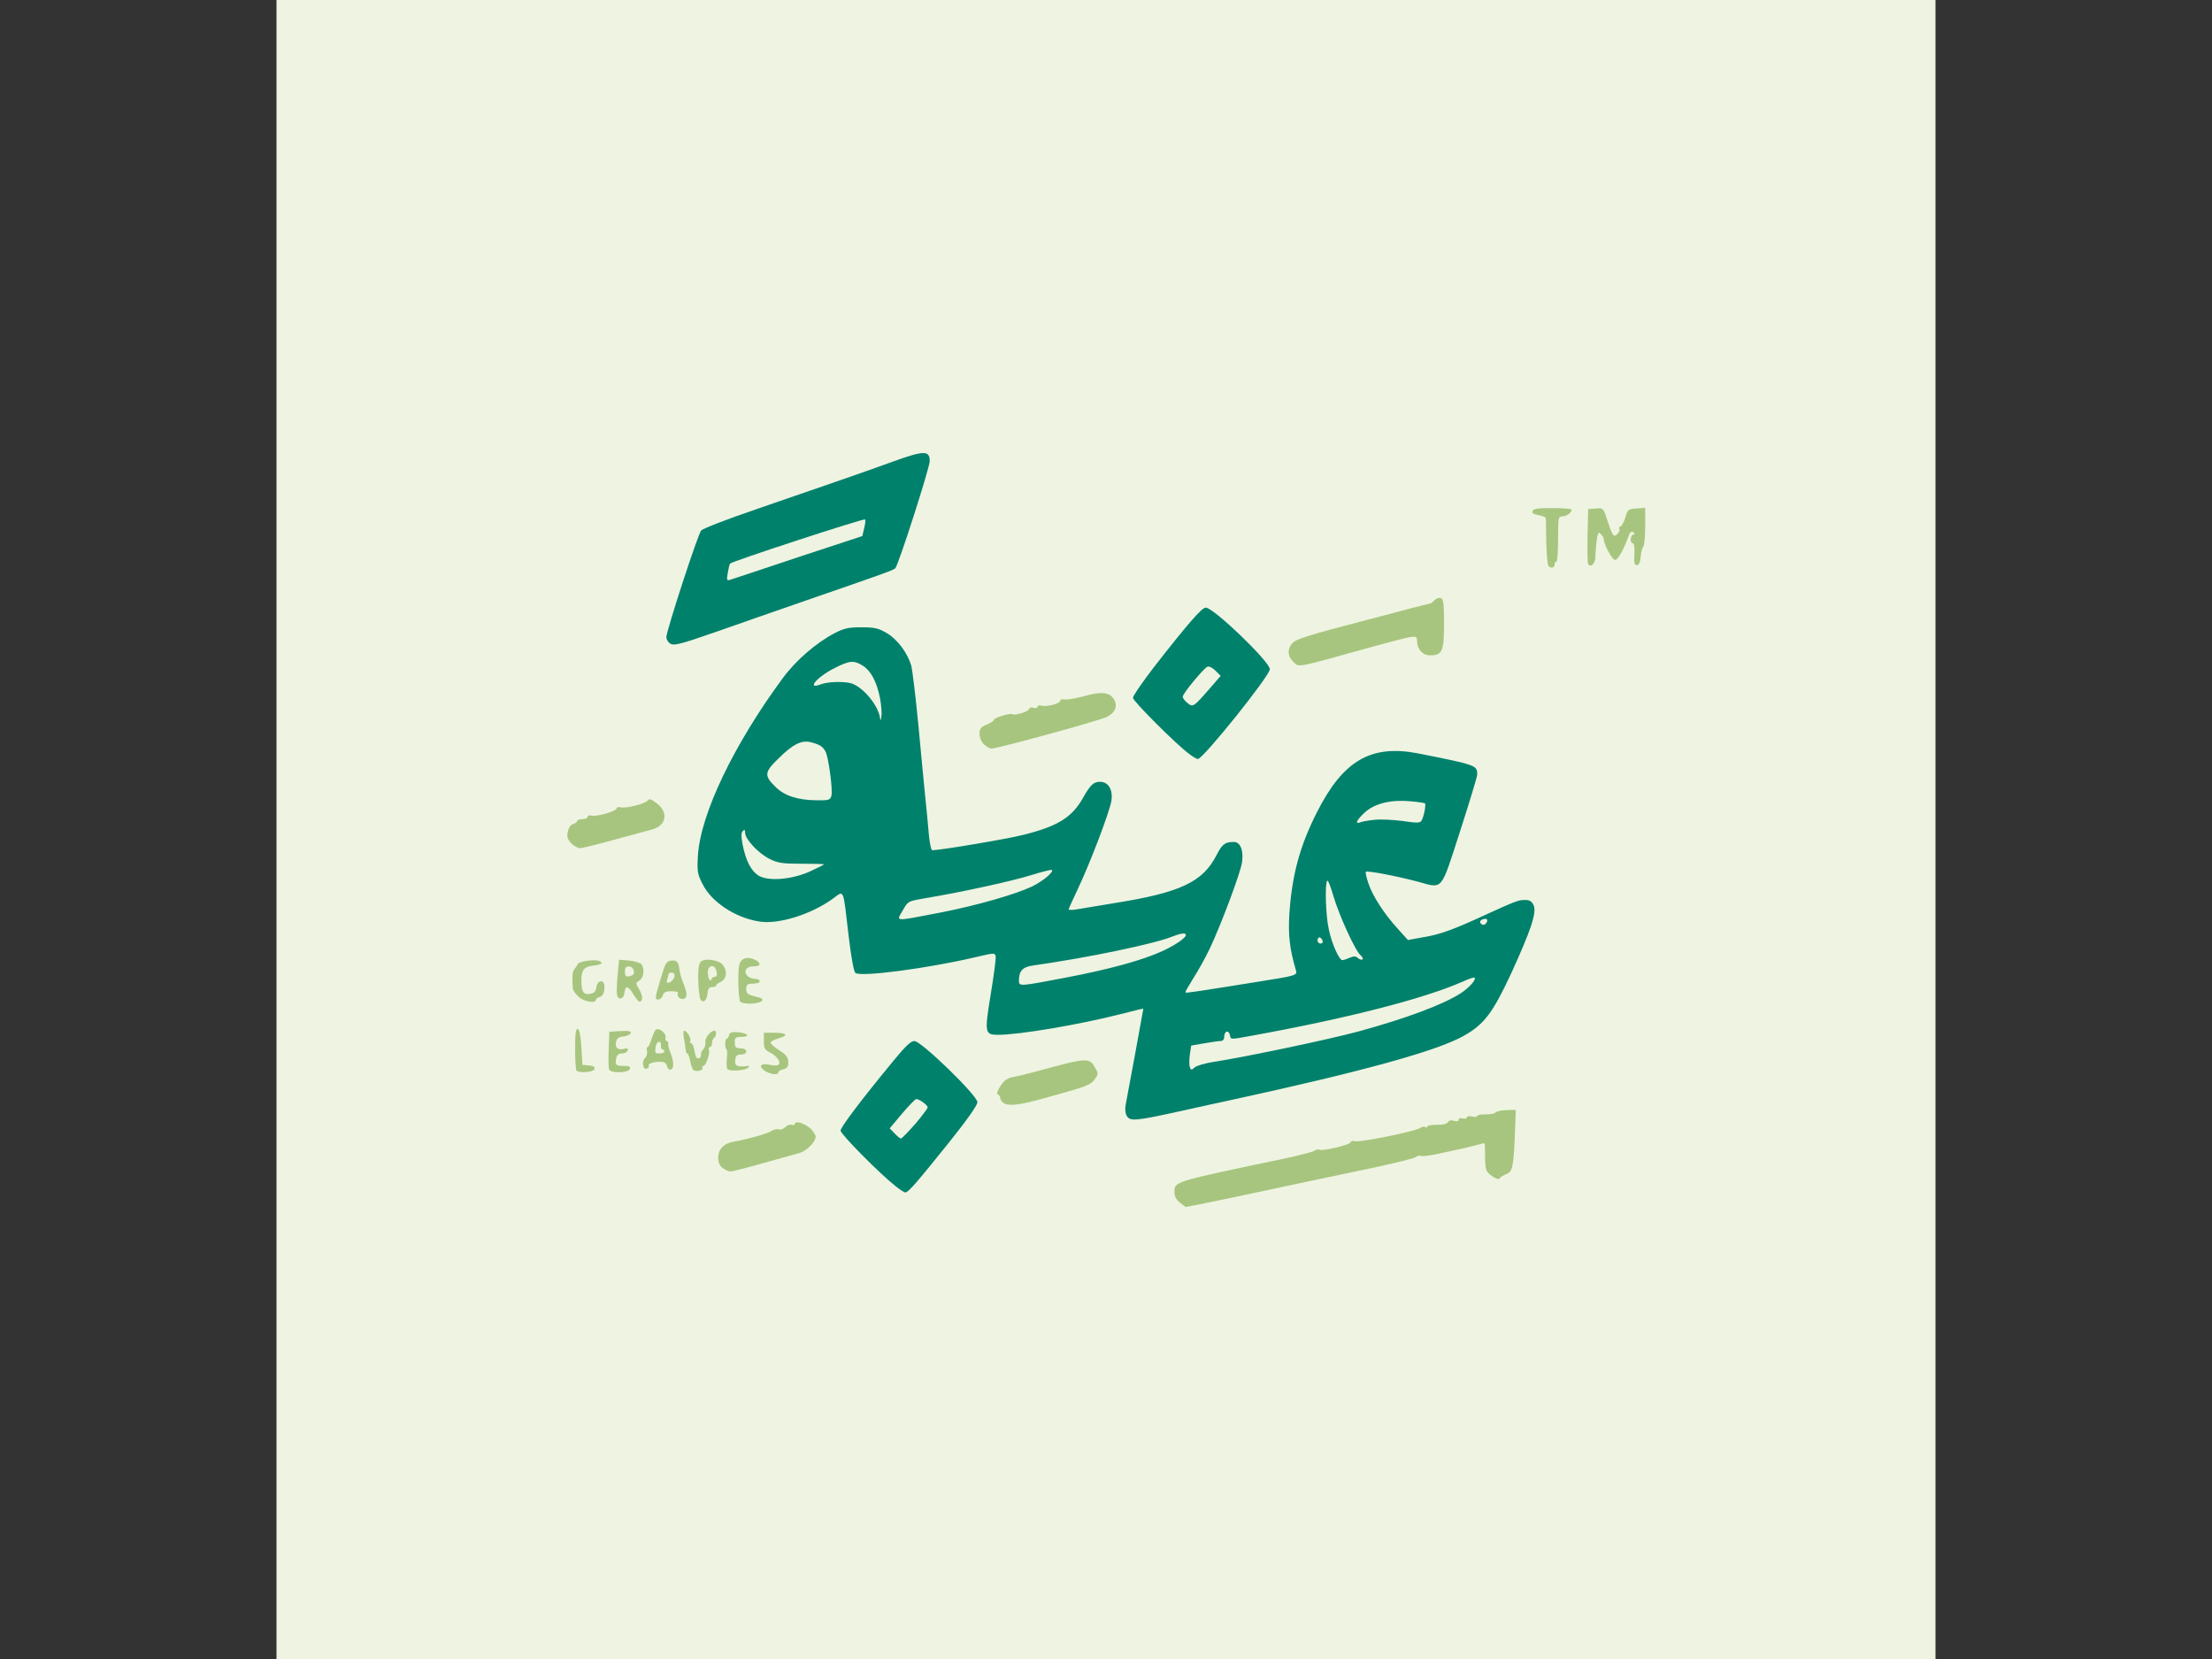
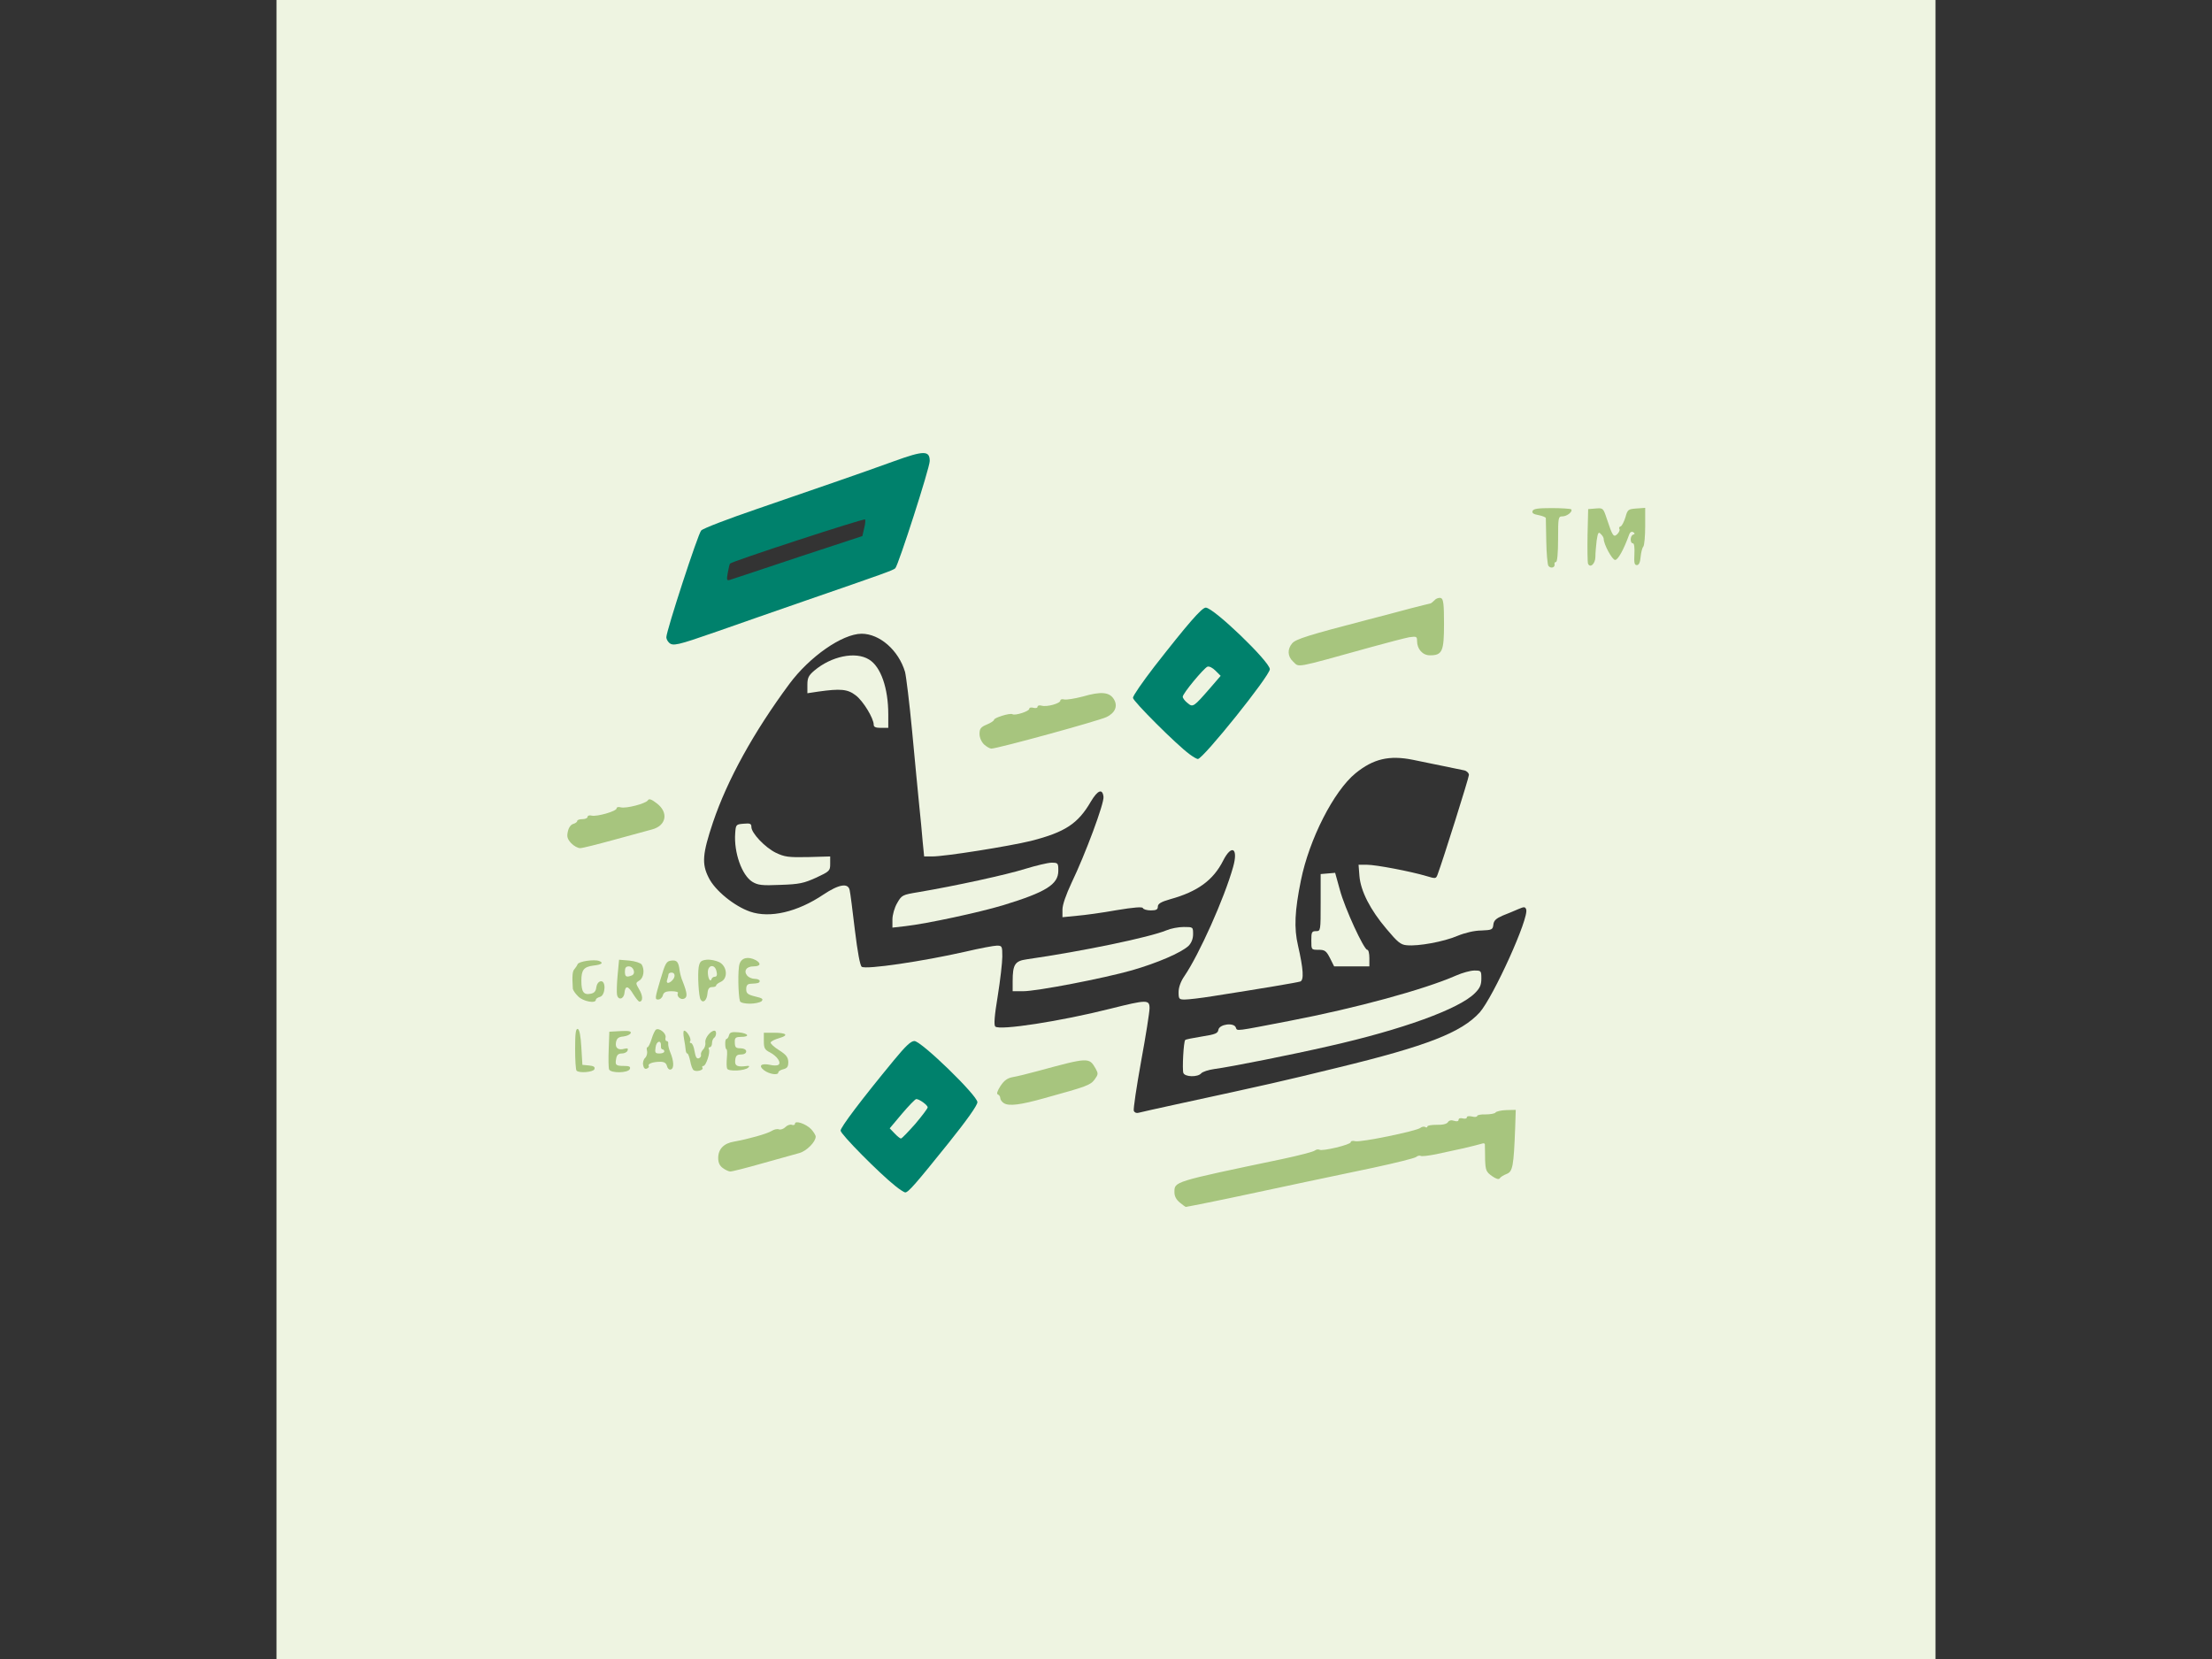
<svg xmlns="http://www.w3.org/2000/svg" width="152px" height="114px" viewBox="0 0 152 114" version="1.1">
  <rect x="0" y="0" width="152" height="114" fill="#333333" stroke="none" />
  <g id="surface1">
    <path style=" stroke:none;fill-rule:nonzero;fill:rgb(93.333%,95.686%,88.235%);fill-opacity:1;" d="M 19 57 L 19 0 L 133 0 L 133 114 L 19 114 Z M 82.496 82.223 C 82.883 82.152 84.121 81.895 85.262 81.652 C 87.828 81.098 90.379 80.555 93.914 79.812 C 95.422 79.5 96.762 79.188 96.906 79.102 C 97.047 79.031 97.645 78.902 98.23 78.816 C 98.812 78.746 99.711 78.574 100.227 78.445 C 100.738 78.316 101.449 78.176 101.836 78.133 L 102.504 78.047 L 102.504 79.059 C 102.504 80.141 102.66 80.414 103.16 80.227 C 103.504 80.098 103.645 79.387 103.645 77.777 L 103.645 76.777 L 103.262 76.879 C 102.562 77.062 99.613 77.691 98.812 77.82 C 98.387 77.906 97.988 77.992 97.93 78.031 C 97.859 78.062 96.762 78.316 95.492 78.59 C 94.211 78.844 92.402 79.23 91.461 79.445 C 90.52 79.645 89.012 79.973 88.113 80.156 C 80.961 81.668 80.93 81.68 81.445 82.195 C 81.645 82.395 81.629 82.395 82.496 82.223 Z M 62.691 80.684 C 62.918 80.398 63.914 79.172 64.871 77.977 L 66.637 75.781 L 65.371 74.5 C 64.672 73.801 63.801 72.973 63.445 72.676 L 62.789 72.121 L 61.949 73.145 C 60.723 74.656 58.473 77.52 58.43 77.633 C 58.402 77.746 61.992 81.227 62.148 81.227 C 62.207 81.227 62.449 80.984 62.691 80.684 Z M 52.203 79.445 C 53.188 79.172 54.211 78.887 54.496 78.801 C 55.109 78.633 55.41 78.332 55.281 78.004 C 55.18 77.762 54.938 77.777 53.914 78.062 C 51.891 78.645 51.348 78.789 50.879 78.875 C 50.578 78.918 50.191 79.102 50.035 79.258 C 49.75 79.543 49.75 79.57 49.992 79.758 C 50.336 80 50.152 80.027 52.203 79.445 Z M 80.844 75.883 C 87.172 74.512 88.168 74.285 91.945 73.359 C 98.043 71.879 100.426 70.949 101.68 69.57 C 102.617 68.5 105.098 63.043 104.871 62.484 C 104.801 62.301 104.727 62.301 104.328 62.473 C 104.074 62.586 103.59 62.785 103.262 62.914 C 102.805 63.113 102.648 63.254 102.617 63.539 C 102.578 63.883 102.52 63.91 101.793 63.941 C 101.32 63.941 100.668 64.098 100.152 64.309 C 99.215 64.711 97.445 65.035 96.664 64.953 C 96.25 64.922 96.035 64.738 95.281 63.84 C 94.156 62.516 93.5 61.23 93.414 60.191 L 93.355 59.422 L 93.926 59.422 C 94.555 59.422 96.934 59.879 97.988 60.191 C 98.656 60.391 98.672 60.391 98.785 60.094 C 99.141 59.152 100.938 53.438 100.938 53.254 C 100.938 53.125 100.797 52.98 100.625 52.938 C 100.211 52.852 98.488 52.496 97.09 52.211 C 95.465 51.883 94.367 52.141 93.145 53.137 C 91.648 54.363 89.965 57.668 89.395 60.492 C 88.969 62.586 88.91 63.77 89.195 64.98 C 89.566 66.605 89.609 67.344 89.352 67.445 C 89.137 67.516 86.859 67.902 83.309 68.457 C 82.512 68.586 81.656 68.684 81.414 68.684 C 81.016 68.684 80.988 68.641 80.988 68.172 C 80.988 67.859 81.129 67.445 81.387 67.074 C 82.398 65.594 84.137 61.715 84.734 59.578 C 85.105 58.281 84.637 57.984 84.051 59.137 C 83.367 60.492 82.285 61.273 80.418 61.789 C 79.777 61.973 79.562 62.102 79.562 62.301 C 79.562 62.5 79.449 62.559 79.078 62.559 C 78.809 62.559 78.566 62.484 78.535 62.402 C 78.508 62.301 77.922 62.344 76.727 62.543 C 75.773 62.715 74.531 62.887 73.992 62.93 L 73.008 63.027 L 73.008 62.5 C 73.008 62.172 73.25 61.488 73.633 60.664 C 74.574 58.711 75.887 55.191 75.828 54.75 C 75.758 54.164 75.43 54.293 74.961 55.078 C 74.078 56.602 73.191 57.184 70.84 57.785 C 69.332 58.152 64.957 58.852 64.059 58.852 L 63.504 58.852 L 63.402 57.828 C 63.359 57.258 63.246 56.117 63.16 55.289 C 63.074 54.465 62.863 52.199 62.676 50.23 C 62.492 48.277 62.262 46.441 62.191 46.172 C 61.75 44.688 60.453 43.547 59.199 43.547 C 57.875 43.562 55.637 45.117 54.242 46.996 C 51.773 50.332 49.98 53.594 48.996 56.5 C 48.27 58.668 48.211 59.352 48.695 60.305 C 49.125 61.191 50.465 62.273 51.547 62.645 C 52.902 63.113 54.797 62.672 56.578 61.473 C 57.645 60.762 58.289 60.648 58.387 61.176 C 58.43 61.348 58.586 62.57 58.742 63.898 C 58.93 65.438 59.098 66.348 59.215 66.434 C 59.527 66.633 63.402 66.062 66.34 65.395 C 67.32 65.164 68.305 64.98 68.504 64.98 C 68.859 64.98 68.875 65.023 68.875 65.734 C 68.875 66.133 68.734 67.359 68.562 68.43 C 68.332 69.812 68.289 70.438 68.391 70.539 C 68.676 70.824 72.879 70.18 76.312 69.312 C 78.82 68.684 78.992 68.684 78.992 69.285 C 78.992 69.539 78.734 71.191 78.41 72.945 C 78.094 74.699 77.867 76.223 77.91 76.336 C 77.965 76.453 78.094 76.508 78.238 76.465 C 78.379 76.422 79.547 76.168 80.844 75.883 Z M 73.008 74.57 C 73.434 74.457 73.934 74.312 74.105 74.285 C 74.277 74.242 74.52 74.102 74.645 73.957 C 74.848 73.73 74.848 73.699 74.645 73.531 C 74.391 73.316 74.219 73.344 71.727 74.027 C 71.055 74.215 70.285 74.398 70.016 74.441 C 69.375 74.555 69.004 75.055 69.359 75.324 C 69.617 75.496 69.859 75.453 73.008 74.57 Z M 41.828 57.285 C 44.648 56.516 45.078 56.359 45.078 56.102 C 45.078 55.547 44.777 55.574 41.672 56.43 C 41.086 56.586 40.488 56.715 40.348 56.715 C 40.203 56.715 40.09 56.785 40.09 56.859 C 40.09 56.941 40.004 57 39.891 57 C 39.578 57 39.465 57.27 39.664 57.5 C 39.906 57.785 39.992 57.77 41.828 57.285 Z M 83.152 50.445 C 83.582 49.934 84.562 48.734 85.332 47.766 L 86.73 46.012 L 85.605 44.875 C 84.992 44.246 84.121 43.418 83.68 43.035 L 82.883 42.336 L 82.043 43.363 C 79.691 46.211 78.438 47.953 78.609 48.109 C 78.691 48.195 79.535 48.992 80.461 49.859 C 81.387 50.746 82.199 51.441 82.254 51.414 C 82.328 51.387 82.727 50.957 83.152 50.445 Z M 70.527 50.316 C 73.59 49.504 75.16 49.062 75.602 48.848 C 75.984 48.68 76.129 48.266 75.887 48.109 C 75.816 48.066 75.16 48.207 74.418 48.406 C 73.676 48.605 72.621 48.879 72.066 49.004 C 71.512 49.148 71 49.305 70.914 49.348 C 70.828 49.406 70.328 49.504 69.785 49.574 C 69.219 49.66 68.773 49.805 68.703 49.918 C 68.648 50.031 68.434 50.176 68.234 50.219 C 67.723 50.344 67.793 50.785 68.32 50.859 C 68.375 50.871 69.375 50.617 70.527 50.316 Z M 91.391 44.703 C 92.133 44.504 93.57 44.105 94.582 43.832 C 95.594 43.547 96.734 43.32 97.117 43.32 C 97.73 43.32 97.801 43.348 97.801 43.648 C 97.801 43.82 97.902 44.117 98.031 44.289 C 98.246 44.602 98.273 44.602 98.527 44.375 C 98.758 44.176 98.801 43.934 98.801 43.008 C 98.801 42.395 98.773 41.895 98.73 41.895 C 98.688 41.895 98.031 42.066 97.273 42.266 C 96.504 42.465 94.926 42.879 93.742 43.176 C 90.18 44.117 89.367 44.375 89.195 44.645 C 89.082 44.844 89.082 44.93 89.254 45.043 C 89.508 45.199 89.609 45.188 91.391 44.703 Z M 49.023 42.906 C 50.336 42.438 53.027 41.512 54.98 40.828 C 61.777 38.488 61.18 38.773 61.492 37.707 C 61.637 37.266 61.637 37.137 61.492 37.078 C 61.395 37.051 61.324 36.809 61.324 36.535 C 61.324 36.125 61.367 36.051 61.664 36.051 C 61.977 36.051 62.062 35.883 62.734 33.887 C 63.133 32.703 63.43 31.691 63.391 31.664 C 63.348 31.621 62.504 31.879 61.508 32.246 C 60.496 32.605 58.816 33.203 57.762 33.574 C 56.707 33.93 54.27 34.77 52.344 35.426 C 50.422 36.094 48.738 36.738 48.613 36.879 C 48.426 37.062 46.359 43.277 46.359 43.66 C 46.359 43.82 46.602 43.746 49.023 42.906 Z M 109.914 35.926 C 109.914 35.641 109.73 35.34 109.617 35.426 C 109.402 35.555 109.473 36.051 109.703 36.051 C 109.816 36.051 109.914 35.996 109.914 35.926 Z M 112.621 35.684 C 112.621 35.254 112.352 35.281 112.18 35.738 C 112.082 35.996 112.109 36.051 112.336 36.051 C 112.551 36.051 112.621 35.953 112.621 35.684 Z M 112.621 35.684 " />
    <path style=" stroke:none;fill-rule:nonzero;fill:rgb(93.333%,95.686%,88.235%);fill-opacity:1;" d="M 61.066 78.332 C 60.523 77.746 60.637 77.191 61.578 76.082 C 62.336 75.168 62.434 75.098 62.961 75.098 C 63.789 75.098 64.172 75.41 64.172 76.094 C 64.172 76.578 64.043 76.809 63.316 77.664 C 62.52 78.574 62.406 78.66 61.906 78.66 C 61.535 78.66 61.281 78.559 61.066 78.332 Z M 61.066 78.332 " />
    <path style=" stroke:none;fill-rule:nonzero;fill:rgb(93.333%,95.686%,88.235%);fill-opacity:1;" d="M 81.316 73.73 C 81.23 73.5 81.328 71.562 81.445 71.465 C 81.473 71.422 82 71.32 82.598 71.223 C 83.523 71.078 83.68 71.008 83.723 70.766 C 83.781 70.379 84.793 70.238 84.922 70.609 C 85.02 70.867 84.836 70.879 88.609 70.152 C 93.199 69.27 97.859 68 100.066 67.031 C 100.48 66.848 101.051 66.691 101.309 66.691 C 101.777 66.691 101.793 66.703 101.793 67.246 C 101.793 67.688 101.691 67.902 101.352 68.242 C 100.281 69.328 96.363 70.75 91.305 71.891 C 88.824 72.461 84.551 73.316 83.453 73.457 C 83.039 73.516 82.641 73.645 82.539 73.758 C 82.312 74.027 81.43 74.016 81.316 73.73 Z M 81.316 73.73 " />
    <path style=" stroke:none;fill-rule:nonzero;fill:rgb(93.333%,95.686%,88.235%);fill-opacity:1;" d="M 69.586 67.418 C 69.586 66.277 69.746 66.035 70.543 65.922 C 74.418 65.363 78.992 64.41 80.16 63.926 C 80.461 63.797 80.988 63.699 81.344 63.699 C 81.984 63.699 81.984 63.699 81.984 64.195 C 81.984 64.508 81.871 64.793 81.672 64.996 C 81.172 65.465 79.52 66.176 77.781 66.676 C 75.828 67.23 71.254 68.113 70.301 68.113 L 69.586 68.113 Z M 69.586 67.418 " />
    <path style=" stroke:none;fill-rule:nonzero;fill:rgb(93.333%,95.686%,88.235%);fill-opacity:1;" d="M 91.391 65.836 C 91.133 65.336 91.035 65.266 90.605 65.266 C 90.109 65.266 90.109 65.266 90.109 64.625 C 90.109 64.055 90.137 63.984 90.434 63.984 C 90.75 63.984 90.75 63.953 90.75 62.031 L 90.75 60.062 L 91.246 60.02 L 91.746 59.977 L 92.074 61.16 C 92.414 62.43 93.727 65.266 93.953 65.266 C 94.039 65.266 94.098 65.523 94.098 65.836 L 94.098 66.406 L 91.676 66.406 Z M 91.391 65.836 " />
    <path style=" stroke:none;fill-rule:nonzero;fill:rgb(93.333%,95.686%,88.235%);fill-opacity:1;" d="M 61.324 63.184 C 61.324 62.871 61.465 62.371 61.648 62.059 C 61.965 61.504 62.008 61.488 63.105 61.305 C 65.656 60.875 69.176 60.105 70.441 59.707 C 71.184 59.48 72.012 59.281 72.254 59.281 C 72.707 59.281 72.723 59.309 72.723 59.836 C 72.723 60.777 71.867 61.305 68.934 62.203 C 67.277 62.699 63.715 63.469 62.219 63.641 L 61.324 63.742 Z M 61.324 63.184 " />
    <path style=" stroke:none;fill-rule:nonzero;fill:rgb(93.333%,95.686%,88.235%);fill-opacity:1;" d="M 51.691 60.59 C 50.977 60.137 50.422 58.582 50.52 57.258 C 50.562 56.656 50.578 56.645 51.105 56.602 C 51.547 56.559 51.633 56.602 51.633 56.828 C 51.633 57.242 52.559 58.227 53.312 58.598 C 53.914 58.883 54.156 58.922 55.523 58.895 L 57.047 58.852 L 57.047 59.367 C 57.047 59.836 57.004 59.879 56.094 60.305 C 55.238 60.691 54.938 60.762 53.629 60.805 C 52.332 60.863 52.074 60.82 51.691 60.59 Z M 51.691 60.59 " />
-     <path style=" stroke:none;fill-rule:nonzero;fill:rgb(93.333%,95.686%,88.235%);fill-opacity:1;" d="M 92.816 56.473 C 92.816 55.988 92.902 55.816 93.371 55.391 C 94.168 54.676 96.02 54.363 97.844 54.664 C 98.371 54.762 98.371 54.762 98.371 55.434 C 98.371 55.805 98.301 56.316 98.215 56.574 L 98.043 57.043 L 96.82 56.93 C 95.336 56.785 94.695 56.785 93.641 56.93 L 92.816 57.043 Z M 92.816 56.473 " />
-     <path style=" stroke:none;fill-rule:nonzero;fill:rgb(93.333%,95.686%,88.235%);fill-opacity:1;" d="M 54.113 55.234 C 52.93 54.863 52.203 54.008 52.203 52.996 C 52.203 52.598 52.344 52.367 53.129 51.641 C 54.141 50.66 54.797 50.375 55.695 50.488 C 56.547 50.617 57.004 50.859 57.176 51.285 C 57.375 51.758 57.617 53.438 57.617 54.32 C 57.617 55.434 57.617 55.434 56.062 55.418 C 55.309 55.418 54.441 55.332 54.113 55.234 Z M 54.113 55.234 " />
    <path style=" stroke:none;fill-rule:nonzero;fill:rgb(93.333%,95.686%,88.235%);fill-opacity:1;" d="M 60.039 49.805 C 60.039 49.363 59.312 48.164 58.801 47.781 C 58.246 47.352 57.762 47.309 56.234 47.523 L 55.48 47.637 L 55.48 47.055 C 55.48 46.582 55.566 46.414 55.949 46.086 C 57.133 45.086 58.785 44.746 59.711 45.316 C 60.523 45.801 61.039 47.281 61.039 49.09 L 61.039 50.016 L 60.539 50.016 C 60.184 50.016 60.039 49.961 60.039 49.805 Z M 60.039 49.805 " />
    <path style=" stroke:none;fill-rule:nonzero;fill:rgb(93.333%,95.686%,88.235%);fill-opacity:1;" d="M 81.172 48.75 C 80.93 48.535 80.844 48.32 80.844 47.867 C 80.844 47.34 80.945 47.141 81.586 46.398 C 82.512 45.316 82.512 45.316 83.141 45.316 C 83.793 45.316 84.266 45.785 84.266 46.469 C 84.266 46.867 84.094 47.141 83.324 47.992 C 82.527 48.863 82.312 49.02 81.941 49.02 C 81.688 49.004 81.344 48.891 81.172 48.75 Z M 81.172 48.75 " />
-     <path style=" stroke:none;fill-rule:nonzero;fill:rgb(93.333%,95.686%,88.235%);fill-opacity:1;" d="M 49.539 39.402 C 49.594 38.887 49.664 38.402 49.707 38.332 C 49.836 38.117 58.887 35.199 59.414 35.199 L 59.898 35.199 L 59.898 35.895 C 59.898 37.25 60.152 37.105 55.023 38.805 C 52.473 39.645 50.18 40.328 49.922 40.328 L 49.453 40.328 Z M 49.539 39.402 " />
    <path style=" stroke:none;fill-rule:nonzero;fill:rgb(0%,50.588%,42.353%);fill-opacity:1;" d="M 61.523 81.496 C 60.41 80.613 57.762 77.934 57.762 77.691 C 57.762 77.465 59.141 75.625 61.422 72.859 C 62.219 71.891 62.59 71.535 62.832 71.535 C 63.305 71.535 67.164 75.281 67.164 75.738 C 67.164 75.953 66.426 76.992 65.156 78.574 C 62.945 81.324 62.418 81.938 62.207 81.938 C 62.133 81.938 61.82 81.738 61.523 81.496 Z M 62.891 77.234 C 63.359 76.68 63.746 76.168 63.746 76.094 C 63.746 75.938 63.176 75.523 62.961 75.523 C 62.891 75.523 62.449 75.98 61.977 76.535 L 61.137 77.535 L 61.465 77.875 C 61.648 78.074 61.852 78.234 61.906 78.234 C 61.977 78.234 62.406 77.777 62.891 77.234 Z M 62.891 77.234 " />
-     <path style=" stroke:none;fill-rule:nonzero;fill:rgb(0%,50.588%,42.353%);fill-opacity:1;" d="M 77.41 76.652 C 77.324 76.48 77.297 76.152 77.355 75.895 C 77.438 75.496 78.566 69.367 78.566 69.312 C 78.566 69.297 77.84 69.469 76.969 69.695 C 74.16 70.41 70.027 71.109 68.574 71.109 C 67.664 71.109 67.648 70.965 68.078 68.328 C 68.289 67.047 68.449 65.863 68.418 65.723 C 68.375 65.465 68.32 65.465 66.953 65.793 C 63.703 66.547 59.184 67.145 58.785 66.859 C 58.672 66.789 58.5 65.848 58.316 64.324 C 57.918 60.918 58.031 61.176 57.203 61.773 C 55.738 62.828 53.527 63.527 52.215 63.328 C 50.551 63.086 48.883 61.988 48.27 60.734 C 47.926 60.062 47.898 59.879 47.957 58.809 C 48.129 55.945 50.422 51.156 53.812 46.57 C 54.695 45.371 56.105 44.16 57.332 43.52 C 57.988 43.176 58.289 43.105 59.184 43.105 C 60.109 43.105 60.352 43.164 60.938 43.504 C 61.664 43.934 62.348 44.844 62.621 45.742 C 62.691 46.012 62.918 47.852 63.105 49.805 C 63.289 51.77 63.504 54.035 63.59 54.863 C 63.672 55.688 63.789 56.828 63.832 57.398 C 63.887 57.953 63.988 58.426 64.059 58.426 C 64.602 58.426 69.289 57.641 70.371 57.355 C 72.68 56.773 73.648 56.172 74.391 54.875 C 74.93 53.922 75.145 53.723 75.586 53.723 C 76.172 53.723 76.484 54.266 76.371 55.035 C 76.242 55.805 74.875 59.395 74.062 61.09 C 73.719 61.816 73.434 62.445 73.434 62.484 C 73.434 62.527 73.648 62.543 73.906 62.5 C 74.148 62.457 75.359 62.258 76.57 62.059 C 81.145 61.332 82.656 60.605 83.609 58.738 C 83.98 58.012 84.18 57.855 84.777 57.855 C 85.234 57.855 85.461 58.426 85.348 59.25 C 85.25 59.965 83.91 63.539 83.125 65.195 C 82.824 65.82 82.312 66.746 81.984 67.246 C 81.672 67.746 81.43 68.172 81.457 68.199 C 81.5 68.242 81.844 68.199 86.375 67.473 C 89.137 67.031 89.168 67.031 89.039 66.633 C 88.625 65.223 88.512 64.254 88.598 62.844 C 88.77 60.164 89.309 58.141 90.508 55.789 C 92.301 52.254 94.211 51.145 97.445 51.77 C 101.438 52.566 101.508 52.582 101.508 53.223 C 101.508 53.379 100.965 55.148 100.324 57.141 C 98.973 61.316 99.184 61.062 97.402 60.578 C 96.008 60.207 93.941 59.809 93.855 59.906 C 93.812 59.934 93.898 60.305 94.027 60.691 C 94.312 61.547 95.082 62.758 96.051 63.824 L 96.746 64.594 L 98.004 64.367 C 98.898 64.211 99.824 63.883 101.336 63.199 C 104.273 61.859 104.316 61.844 104.801 61.844 C 105.113 61.844 105.254 61.93 105.383 62.203 C 105.613 62.699 105.199 63.926 103.816 66.945 C 102.562 69.625 101.977 70.395 100.582 71.18 C 98.73 72.219 93.672 73.617 84.551 75.598 C 84.035 75.711 82.441 76.051 80.988 76.379 C 77.938 77.051 77.641 77.062 77.41 76.652 Z M 83.367 72.973 C 85.52 72.648 91.477 71.391 93.387 70.867 C 96.633 69.98 99.172 69.027 100.367 68.258 C 100.965 67.871 101.465 67.305 101.32 67.176 C 101.293 67.145 100.922 67.262 100.496 67.461 C 97.801 68.641 92.574 69.98 85.961 71.18 C 84.465 71.449 84.594 71.449 84.508 71.094 C 84.406 70.738 84.121 70.867 84.121 71.266 C 84.121 71.422 84.023 71.535 83.879 71.535 C 83.754 71.535 83.238 71.605 82.754 71.691 L 81.855 71.848 L 81.758 72.477 C 81.715 72.816 81.715 73.203 81.758 73.332 C 81.844 73.543 81.871 73.543 82.098 73.344 C 82.227 73.23 82.812 73.059 83.367 72.973 Z M 73.18 67.188 C 76.258 66.605 78.535 65.977 79.918 65.336 C 81.043 64.809 81.77 64.227 81.387 64.152 C 81.258 64.125 80.918 64.211 80.602 64.34 C 79.422 64.836 74.875 65.793 70.969 66.348 C 70.258 66.449 70.016 66.719 70.016 67.418 C 70.016 67.789 70.129 67.773 73.18 67.188 Z M 92.73 65.82 C 93.016 65.691 93.145 65.691 93.312 65.836 C 93.43 65.934 93.57 65.977 93.629 65.922 C 93.684 65.879 93.613 65.75 93.5 65.648 C 93.145 65.379 92.016 62.898 91.633 61.59 C 91.445 60.945 91.262 60.461 91.203 60.52 C 91.035 60.676 91.09 62.871 91.305 63.84 C 91.504 64.824 92.016 65.977 92.246 65.977 C 92.316 65.977 92.531 65.906 92.73 65.82 Z M 90.879 64.625 C 90.82 64.508 90.734 64.41 90.664 64.41 C 90.594 64.41 90.535 64.508 90.535 64.625 C 90.535 64.738 90.633 64.836 90.75 64.836 C 90.879 64.836 90.918 64.754 90.879 64.625 Z M 102.148 63.398 C 102.293 63.184 102.133 63.07 101.863 63.184 C 101.734 63.227 101.68 63.328 101.723 63.414 C 101.836 63.598 102.035 63.598 102.148 63.398 Z M 64.727 62.688 C 67.164 62.203 69.73 61.473 70.914 60.918 C 71.652 60.562 72.422 59.922 72.281 59.777 C 72.238 59.75 71.598 59.906 70.855 60.137 C 69.602 60.535 66.082 61.305 63.531 61.73 C 62.434 61.918 62.391 61.93 62.078 62.484 C 61.578 63.371 61.293 63.34 64.727 62.688 Z M 55.664 59.879 C 56.191 59.637 56.621 59.422 56.621 59.395 C 56.621 59.367 55.938 59.352 55.094 59.352 C 53.77 59.352 53.457 59.309 52.887 59.023 C 52.117 58.641 51.203 57.668 51.203 57.227 C 51.203 57.016 51.164 56.984 51.047 57.102 C 50.922 57.227 50.922 57.469 51.035 58.07 C 51.262 59.164 51.605 59.836 52.117 60.164 C 52.785 60.578 54.398 60.449 55.664 59.879 Z M 94.48 56.332 C 94.883 56.289 95.734 56.332 96.379 56.414 C 97.348 56.559 97.574 56.559 97.676 56.402 C 97.832 56.16 98.004 55.305 97.918 55.203 C 97.875 55.176 97.434 55.105 96.934 55.062 C 95.594 54.934 94.48 55.203 93.797 55.816 C 93.215 56.344 93.07 56.672 93.5 56.5 C 93.629 56.445 94.07 56.371 94.48 56.332 Z M 57.133 54.676 C 57.234 54.266 56.934 52.055 56.734 51.656 C 56.535 51.301 56.379 51.188 55.777 51.016 C 55.109 50.828 54.523 51.102 53.5 52.113 C 52.516 53.066 52.488 53.297 53.312 54.094 C 53.926 54.691 54.824 54.977 56.078 54.992 C 56.977 55.004 57.047 54.977 57.133 54.676 Z M 60.469 47.965 C 60.238 46.824 59.84 46.086 59.285 45.742 C 58.672 45.359 58.387 45.387 57.391 45.887 C 56.148 46.496 55.367 47.426 56.406 47.023 C 56.875 46.84 58.004 46.812 58.488 46.953 C 59.328 47.211 60.41 48.535 60.48 49.406 C 60.496 49.547 60.539 49.477 60.566 49.234 C 60.609 49.004 60.555 48.438 60.469 47.965 Z M 60.469 47.965 " />
    <path style=" stroke:none;fill-rule:nonzero;fill:rgb(0%,50.588%,42.353%);fill-opacity:1;" d="M 81.742 51.828 C 80.844 51.172 77.852 48.18 77.852 47.953 C 77.852 47.809 78.508 46.867 79.305 45.828 C 81.629 42.852 82.582 41.754 82.855 41.754 C 83.395 41.754 87.258 45.473 87.258 45.984 C 87.258 46.441 82.668 52.156 82.312 52.156 C 82.242 52.156 81.984 52.012 81.742 51.828 Z M 83.168 47.266 L 83.879 46.441 L 83.523 46.086 C 83.324 45.887 83.098 45.77 82.969 45.812 C 82.699 45.941 81.273 47.652 81.273 47.879 C 81.273 47.965 81.414 48.164 81.602 48.309 C 81.973 48.621 82.012 48.594 83.168 47.266 Z M 83.168 47.266 " />
    <path style=" stroke:none;fill-rule:nonzero;fill:rgb(0%,50.588%,42.353%);fill-opacity:1;" d="M 45.961 44.148 C 45.859 44.047 45.789 43.891 45.789 43.789 C 45.789 43.348 47.969 36.664 48.184 36.453 C 48.312 36.309 50.035 35.652 51.988 34.984 C 53.957 34.301 56.477 33.43 57.602 33.047 C 58.73 32.66 60.453 32.047 61.438 31.691 C 63.488 30.949 63.887 30.949 63.887 31.68 C 63.887 32.148 61.734 38.832 61.523 39.047 C 61.379 39.188 60.738 39.414 55.41 41.254 C 53.457 41.938 50.68 42.891 49.238 43.406 C 46.504 44.359 46.23 44.418 45.961 44.148 Z M 54.84 38.289 L 59.258 36.836 L 59.383 36.293 C 59.457 36.008 59.484 35.738 59.441 35.695 C 59.355 35.609 50.234 38.59 50.164 38.73 C 50.121 38.789 50.066 39.074 50.008 39.371 C 49.922 39.855 49.938 39.914 50.164 39.844 C 50.309 39.801 52.418 39.102 54.84 38.289 Z M 54.84 38.289 " />
    <path style=" stroke:none;fill-rule:nonzero;fill:rgb(65.49%,77.255%,49.412%);fill-opacity:1;" d="M 81.074 82.637 C 80.832 82.438 80.703 82.207 80.703 81.938 C 80.703 81.184 80.559 81.227 88.113 79.645 C 89.254 79.402 90.25 79.145 90.352 79.059 C 90.449 78.988 90.578 78.961 90.664 79.004 C 90.848 79.129 92.816 78.66 92.816 78.488 C 92.816 78.402 92.957 78.375 93.129 78.418 C 93.484 78.516 97.348 77.719 97.602 77.504 C 97.703 77.422 97.859 77.391 97.945 77.449 C 98.016 77.492 98.086 77.477 98.086 77.406 C 98.086 77.336 98.371 77.293 98.73 77.293 C 99.141 77.305 99.426 77.234 99.5 77.105 C 99.57 76.992 99.727 76.949 99.926 77.02 C 100.109 77.078 100.227 77.051 100.227 76.949 C 100.227 76.852 100.34 76.809 100.512 76.852 C 100.668 76.895 100.797 76.863 100.797 76.777 C 100.797 76.695 100.953 76.68 101.152 76.723 C 101.352 76.777 101.508 76.75 101.508 76.68 C 101.508 76.621 101.766 76.566 102.078 76.578 C 102.406 76.578 102.703 76.523 102.762 76.453 C 102.82 76.367 103.16 76.293 103.516 76.281 L 104.156 76.266 L 104.117 77.492 C 104.016 80.156 103.945 80.512 103.531 80.668 C 103.316 80.754 103.102 80.883 103.062 80.969 C 102.988 81.066 102.805 81.012 102.52 80.812 C 102.121 80.527 102.078 80.414 102.051 79.688 C 102.051 79.246 102.035 78.789 102.035 78.688 C 102.051 78.574 101.965 78.531 101.82 78.59 C 101.68 78.633 101.137 78.773 100.582 78.902 C 100.039 79.016 99.172 79.203 98.672 79.316 C 98.172 79.414 97.703 79.473 97.633 79.43 C 97.559 79.387 97.418 79.414 97.316 79.5 C 97.219 79.586 95.895 79.914 94.367 80.242 C 90.934 80.953 88.367 81.512 85.691 82.078 C 84.035 82.438 81.559 82.934 81.473 82.934 C 81.457 82.934 81.285 82.809 81.074 82.637 Z M 81.074 82.637 " />
    <path style=" stroke:none;fill-rule:nonzero;fill:rgb(65.49%,77.255%,49.412%);fill-opacity:1;" d="M 49.68 80.27 C 49.453 80.113 49.352 79.898 49.352 79.57 C 49.352 78.961 49.738 78.559 50.449 78.445 C 51.406 78.273 52.688 77.918 53.016 77.719 C 53.188 77.605 53.414 77.562 53.527 77.605 C 53.641 77.648 53.84 77.578 53.969 77.449 C 54.098 77.32 54.297 77.25 54.41 77.293 C 54.523 77.336 54.625 77.305 54.625 77.223 C 54.625 76.965 55.379 77.223 55.738 77.59 C 55.906 77.777 56.051 78.004 56.051 78.105 C 56.051 78.461 55.438 79.086 54.938 79.23 C 54.652 79.316 53.5 79.629 52.387 79.941 C 51.277 80.258 50.277 80.512 50.18 80.5 C 50.078 80.5 49.852 80.398 49.68 80.27 Z M 49.68 80.27 " />
    <path style=" stroke:none;fill-rule:nonzero;fill:rgb(65.49%,77.255%,49.412%);fill-opacity:1;" d="M 68.988 75.809 C 68.848 75.723 68.734 75.566 68.734 75.453 C 68.734 75.355 68.66 75.238 68.574 75.211 C 68.461 75.168 68.531 74.969 68.746 74.629 C 69.004 74.242 69.219 74.086 69.586 74.016 C 69.859 73.973 70.629 73.785 71.297 73.602 C 74.816 72.648 74.832 72.648 75.289 73.43 C 75.473 73.773 75.473 73.828 75.215 74.184 C 74.918 74.57 74.688 74.656 71.797 75.453 C 70.129 75.926 69.332 76.023 68.988 75.809 Z M 68.988 75.809 " />
    <path style=" stroke:none;fill-rule:nonzero;fill:rgb(65.49%,77.255%,49.412%);fill-opacity:1;" d="M 52.5 73.543 C 52.09 73.23 52.301 73.047 52.914 73.172 C 53.145 73.23 53.398 73.23 53.484 73.172 C 53.715 73.031 53.398 72.574 52.914 72.32 C 52.543 72.133 52.488 72.02 52.488 71.535 L 52.488 70.965 L 53.172 70.965 C 54.055 70.965 54.227 71.137 53.543 71.336 C 53.242 71.422 52.984 71.551 52.957 71.633 C 52.93 71.707 53.188 71.949 53.527 72.16 C 54.027 72.477 54.156 72.648 54.168 72.973 C 54.168 73.301 54.098 73.402 53.828 73.473 C 53.641 73.516 53.484 73.617 53.484 73.688 C 53.484 73.914 52.859 73.816 52.5 73.543 Z M 52.5 73.543 " />
    <path style=" stroke:none;fill-rule:nonzero;fill:rgb(65.49%,77.255%,49.412%);fill-opacity:1;" d="M 39.621 73.574 C 39.562 73.531 39.52 72.848 39.52 72.078 C 39.52 71.008 39.562 70.664 39.707 70.707 C 39.82 70.75 39.906 71.191 39.949 71.977 L 40.02 73.172 L 40.477 73.215 C 40.801 73.246 40.902 73.316 40.844 73.473 C 40.773 73.672 39.805 73.758 39.621 73.574 Z M 39.621 73.574 " />
    <path style=" stroke:none;fill-rule:nonzero;fill:rgb(65.49%,77.255%,49.412%);fill-opacity:1;" d="M 41.855 73.488 C 41.812 73.375 41.801 72.746 41.828 72.09 L 41.871 70.895 L 42.641 70.852 C 43.211 70.824 43.383 70.852 43.34 70.992 C 43.297 71.094 43.082 71.191 42.84 71.223 C 42.5 71.25 42.383 71.352 42.328 71.621 C 42.258 72.02 42.484 72.191 42.926 72.062 C 43.125 72.02 43.184 72.047 43.125 72.191 C 43.082 72.305 42.91 72.391 42.727 72.391 C 42.5 72.391 42.383 72.488 42.34 72.746 C 42.258 73.188 42.312 73.246 42.883 73.246 C 43.254 73.246 43.34 73.301 43.281 73.457 C 43.168 73.742 41.973 73.758 41.855 73.488 Z M 41.855 73.488 " />
    <path style=" stroke:none;fill-rule:nonzero;fill:rgb(65.49%,77.255%,49.412%);fill-opacity:1;" d="M 47.672 73.543 C 47.586 73.5 47.484 73.215 47.43 72.918 C 47.371 72.633 47.285 72.391 47.23 72.391 C 47.172 72.391 47.129 72.277 47.117 72.148 C 47.102 72.004 47.059 71.648 47 71.363 C 46.945 71.066 46.945 70.824 47.016 70.824 C 47.199 70.824 47.527 71.379 47.43 71.535 C 47.371 71.621 47.414 71.676 47.484 71.676 C 47.57 71.676 47.684 71.934 47.727 72.234 C 47.801 72.648 47.871 72.773 48.027 72.719 C 48.129 72.676 48.199 72.574 48.168 72.477 C 48.141 72.391 48.211 72.234 48.312 72.121 C 48.426 72.02 48.496 71.793 48.469 71.621 C 48.426 71.336 48.824 70.824 49.098 70.824 C 49.254 70.824 49.238 71.207 49.066 71.32 C 48.996 71.363 48.926 71.535 48.926 71.691 C 48.926 71.836 48.855 71.961 48.77 71.961 C 48.695 71.961 48.668 72.035 48.711 72.105 C 48.824 72.305 48.512 73.246 48.34 73.246 C 48.254 73.246 48.227 73.301 48.27 73.375 C 48.371 73.531 47.871 73.672 47.672 73.543 Z M 47.672 73.543 " />
    <path style=" stroke:none;fill-rule:nonzero;fill:rgb(65.49%,77.255%,49.412%);fill-opacity:1;" d="M 49.965 73.43 C 49.922 73.332 49.922 72.988 49.949 72.676 C 49.98 72.363 49.965 72.105 49.922 72.105 C 49.879 72.105 49.836 71.949 49.836 71.75 C 49.824 71.551 49.867 71.391 49.922 71.391 C 49.98 71.391 50.066 71.277 50.094 71.137 C 50.152 70.938 50.277 70.895 50.762 70.938 C 51.434 71.008 51.562 71.25 50.922 71.25 C 50.594 71.25 50.492 71.309 50.492 71.535 C 50.492 71.977 50.535 72.035 50.922 72.035 C 51.133 72.047 51.277 72.133 51.277 72.246 C 51.277 72.375 51.133 72.461 50.922 72.461 C 50.637 72.461 50.551 72.547 50.52 72.859 C 50.477 73.246 50.664 73.344 51.348 73.246 C 51.488 73.23 51.52 73.273 51.418 73.359 C 51.191 73.586 50.051 73.645 49.965 73.43 Z M 49.965 73.43 " />
    <path style=" stroke:none;fill-rule:nonzero;fill:rgb(65.49%,77.255%,49.412%);fill-opacity:1;" d="M 44.195 73.188 C 44.152 73.016 44.223 72.789 44.336 72.688 C 44.438 72.59 44.492 72.375 44.465 72.234 C 44.422 72.078 44.438 71.961 44.492 71.961 C 44.551 71.961 44.68 71.707 44.777 71.391 C 44.863 71.094 45.008 70.793 45.078 70.75 C 45.305 70.609 45.805 71.023 45.734 71.293 C 45.703 71.422 45.734 71.535 45.805 71.535 C 45.891 71.535 45.934 71.621 45.918 71.719 C 45.902 71.805 45.961 72.09 46.062 72.32 C 46.305 72.902 46.332 73.414 46.102 73.488 C 45.988 73.531 45.875 73.43 45.832 73.258 C 45.777 73.047 45.648 72.961 45.363 72.961 C 44.863 72.961 44.492 73.102 44.578 73.246 C 44.621 73.301 44.566 73.387 44.449 73.43 C 44.32 73.488 44.223 73.387 44.195 73.188 Z M 45.648 72.246 C 45.648 72.176 45.59 72.105 45.52 72.105 C 45.449 72.105 45.406 72.004 45.418 71.879 C 45.449 71.434 45.105 71.52 45.051 71.961 C 44.992 72.332 45.02 72.391 45.32 72.391 C 45.504 72.391 45.648 72.332 45.648 72.246 Z M 45.648 72.246 " />
    <path style=" stroke:none;fill-rule:nonzero;fill:rgb(65.49%,77.255%,49.412%);fill-opacity:1;" d="M 50.848 68.801 C 50.719 68.371 50.691 66.59 50.82 66.234 C 50.961 65.805 51.406 65.707 51.934 65.977 C 52.332 66.207 52.258 66.406 51.773 66.406 C 51.289 66.406 51.078 66.719 51.348 67.047 C 51.445 67.16 51.676 67.262 51.859 67.262 C 52.047 67.262 52.203 67.332 52.203 67.402 C 52.203 67.547 52.102 67.574 51.562 67.602 C 51.363 67.617 51.277 67.715 51.277 67.973 C 51.277 68.258 51.375 68.344 51.891 68.473 C 52.375 68.586 52.473 68.641 52.332 68.801 C 52.23 68.883 51.875 68.969 51.531 68.969 C 51.164 68.969 50.891 68.898 50.848 68.801 Z M 50.848 68.801 " />
    <path style=" stroke:none;fill-rule:nonzero;fill:rgb(65.49%,77.255%,49.412%);fill-opacity:1;" d="M 39.734 68.473 C 39.535 68.285 39.379 68.043 39.363 67.945 C 39.305 67.047 39.336 66.734 39.477 66.59 C 39.562 66.492 39.664 66.332 39.691 66.262 C 39.746 66.062 40.832 65.906 41.172 66.035 C 41.5 66.164 41.344 66.289 40.789 66.348 C 40.117 66.434 39.949 66.648 39.949 67.387 C 39.949 68.156 40.105 68.387 40.59 68.285 C 40.832 68.242 40.945 68.113 40.973 67.859 C 41.004 67.629 41.117 67.461 41.273 67.43 C 41.656 67.359 41.613 68.398 41.23 68.5 C 41.074 68.543 40.945 68.629 40.945 68.699 C 40.945 68.984 40.062 68.812 39.734 68.473 Z M 39.734 68.473 " />
    <path style=" stroke:none;fill-rule:nonzero;fill:rgb(65.49%,77.255%,49.412%);fill-opacity:1;" d="M 43.523 68.328 C 43.168 67.73 42.969 67.688 42.91 68.23 C 42.867 68.672 42.469 68.758 42.398 68.344 C 42.371 68.188 42.383 67.586 42.441 67.004 L 42.539 65.949 L 43.254 66.008 C 43.652 66.047 44.023 66.176 44.094 66.277 C 44.309 66.633 44.238 67.188 43.938 67.375 C 43.668 67.547 43.668 67.547 43.922 67.988 C 44.18 68.414 44.195 68.828 43.938 68.828 C 43.879 68.828 43.695 68.598 43.523 68.328 Z M 43.41 67.031 C 43.711 66.918 43.539 66.406 43.211 66.406 C 43.012 66.406 42.941 66.504 42.941 66.762 C 42.941 67.117 43.039 67.176 43.41 67.031 Z M 43.41 67.031 " />
    <path style=" stroke:none;fill-rule:nonzero;fill:rgb(65.49%,77.255%,49.412%);fill-opacity:1;" d="M 48.141 68.684 C 48.012 68.473 47.926 66.988 48.012 66.449 C 48.086 66.078 48.168 65.992 48.555 65.949 C 48.812 65.922 49.211 66.008 49.438 66.121 C 49.98 66.418 50.035 67.246 49.523 67.473 C 49.352 67.547 49.211 67.66 49.211 67.715 C 49.211 67.789 49.082 67.828 48.938 67.828 C 48.727 67.828 48.641 67.945 48.613 68.285 C 48.57 68.742 48.312 68.969 48.141 68.684 Z M 49.125 67.117 C 49.254 67.117 49.297 66.988 49.238 66.762 C 49.141 66.234 48.641 66.277 48.641 66.805 C 48.641 67.23 48.812 67.531 48.898 67.273 C 48.926 67.188 49.023 67.117 49.125 67.117 Z M 49.125 67.117 " />
    <path style=" stroke:none;fill-rule:nonzero;fill:rgb(65.49%,77.255%,49.412%);fill-opacity:1;" d="M 45.363 67.375 C 45.719 66.164 45.789 66.047 46.133 66.008 C 46.516 65.965 46.629 66.09 46.703 66.703 C 46.73 66.891 46.816 67.23 46.914 67.445 C 47.23 68.258 47.258 68.527 47 68.629 C 46.758 68.727 46.461 68.441 46.59 68.23 C 46.629 68.172 46.43 68.113 46.145 68.113 C 45.746 68.113 45.605 68.188 45.547 68.398 C 45.504 68.559 45.363 68.684 45.219 68.684 C 44.992 68.684 45.008 68.57 45.363 67.375 Z M 46.188 67.375 C 46.43 67.133 46.402 66.832 46.145 66.832 C 46.031 66.832 45.934 66.891 45.934 66.961 C 45.934 67.031 45.891 67.188 45.848 67.316 C 45.746 67.586 45.945 67.617 46.188 67.375 Z M 46.188 67.375 " />
    <path style=" stroke:none;fill-rule:nonzero;fill:rgb(65.49%,77.255%,49.412%);fill-opacity:1;" d="M 39.25 57.941 C 38.992 57.656 38.938 57.5 39.02 57.141 C 39.078 56.859 39.234 56.656 39.391 56.617 C 39.535 56.574 39.664 56.488 39.664 56.414 C 39.664 56.344 39.82 56.289 40.02 56.289 C 40.219 56.289 40.375 56.215 40.375 56.129 C 40.375 56.047 40.504 56.004 40.66 56.047 C 41.016 56.129 42.371 55.746 42.371 55.547 C 42.371 55.461 42.5 55.434 42.656 55.477 C 43.027 55.574 44.379 55.219 44.523 54.992 C 44.594 54.863 44.766 54.918 45.133 55.203 C 45.961 55.832 45.789 56.742 44.793 57 C 44.523 57.07 43.367 57.383 42.227 57.699 C 41.086 58.012 40.031 58.281 39.863 58.281 C 39.707 58.281 39.422 58.125 39.25 57.941 Z M 39.25 57.941 " />
    <path style=" stroke:none;fill-rule:nonzero;fill:rgb(65.49%,77.255%,49.412%);fill-opacity:1;" d="M 67.621 51.156 C 67.438 50.973 67.309 50.688 67.309 50.43 C 67.309 50.074 67.395 49.961 67.805 49.789 C 68.078 49.676 68.305 49.531 68.305 49.461 C 68.305 49.32 69.402 48.977 69.574 49.078 C 69.746 49.191 70.727 48.879 70.727 48.707 C 70.727 48.621 70.855 48.594 71.012 48.637 C 71.168 48.68 71.297 48.648 71.297 48.562 C 71.297 48.477 71.426 48.449 71.582 48.492 C 71.953 48.594 72.863 48.336 72.863 48.137 C 72.863 48.051 72.992 48.023 73.137 48.066 C 73.293 48.094 73.848 48.008 74.391 47.867 C 75.656 47.496 76.242 47.551 76.543 48.051 C 76.828 48.52 76.629 48.992 76.027 49.277 C 75.445 49.547 68.547 51.441 68.121 51.441 C 68.02 51.441 67.793 51.312 67.621 51.156 Z M 67.621 51.156 " />
    <path style=" stroke:none;fill-rule:nonzero;fill:rgb(65.49%,77.255%,49.412%);fill-opacity:1;" d="M 88.852 45.457 C 88.469 45.102 88.453 44.602 88.797 44.203 C 89.039 43.918 89.895 43.648 93.883 42.609 C 94.824 42.367 96.191 42.008 96.918 41.809 C 97.645 41.625 98.258 41.469 98.285 41.469 C 98.328 41.469 98.457 41.367 98.586 41.238 C 98.699 41.109 98.898 41.055 99.016 41.098 C 99.184 41.152 99.227 41.512 99.227 42.863 C 99.227 44.758 99.113 45.031 98.258 45.031 C 97.758 45.031 97.375 44.602 97.375 44.047 C 97.375 43.734 97.332 43.719 96.832 43.789 C 96.535 43.848 95.367 44.148 94.238 44.461 C 88.797 45.969 89.309 45.871 88.852 45.457 Z M 88.852 45.457 " />
    <path style=" stroke:none;fill-rule:nonzero;fill:rgb(65.49%,77.255%,49.412%);fill-opacity:1;" d="M 106.395 38.875 C 106.34 38.773 106.266 38.02 106.254 37.191 C 106.238 36.367 106.223 35.652 106.223 35.598 C 106.211 35.539 105.996 35.453 105.727 35.398 C 105.383 35.34 105.254 35.254 105.312 35.113 C 105.371 34.957 105.695 34.914 106.625 34.914 C 107.309 34.914 107.906 34.957 107.961 34.996 C 108.105 35.141 107.68 35.484 107.363 35.484 C 107.078 35.484 107.066 35.555 107.066 37.051 C 107.066 38.004 107.008 38.617 106.922 38.617 C 106.852 38.617 106.793 38.688 106.824 38.773 C 106.867 39.016 106.539 39.086 106.395 38.875 Z M 106.395 38.875 " />
    <path style=" stroke:none;fill-rule:nonzero;fill:rgb(65.49%,77.255%,49.412%);fill-opacity:1;" d="M 109.117 38.719 C 109.09 38.617 109.074 37.734 109.09 36.75 L 109.133 34.984 L 109.66 34.941 C 110.156 34.898 110.172 34.914 110.414 35.652 C 110.812 36.852 110.883 36.949 111.141 36.695 C 111.254 36.578 111.324 36.422 111.281 36.352 C 111.227 36.281 111.27 36.195 111.367 36.168 C 111.453 36.137 111.598 35.852 111.695 35.539 C 111.84 35.012 111.883 34.984 112.453 34.941 L 113.051 34.898 L 113.051 36.152 C 113.051 36.852 112.992 37.477 112.922 37.562 C 112.852 37.633 112.766 37.949 112.738 38.262 C 112.707 38.645 112.621 38.832 112.48 38.832 C 112.309 38.832 112.281 38.676 112.309 38.09 C 112.336 37.621 112.293 37.336 112.211 37.336 C 111.996 37.336 112.008 36.809 112.223 36.738 C 112.352 36.695 112.352 36.652 112.223 36.566 C 112.125 36.508 112.008 36.566 111.953 36.723 C 111.582 37.762 111.184 38.477 110.984 38.477 C 110.785 38.477 110.199 37.406 110.199 37.023 C 110.199 36.949 110.113 36.793 110 36.695 C 109.844 36.523 109.801 36.594 109.715 37.148 C 109.672 37.508 109.629 38.004 109.629 38.262 C 109.629 38.746 109.258 39.074 109.117 38.719 Z M 109.117 38.719 " />
  </g>
</svg>